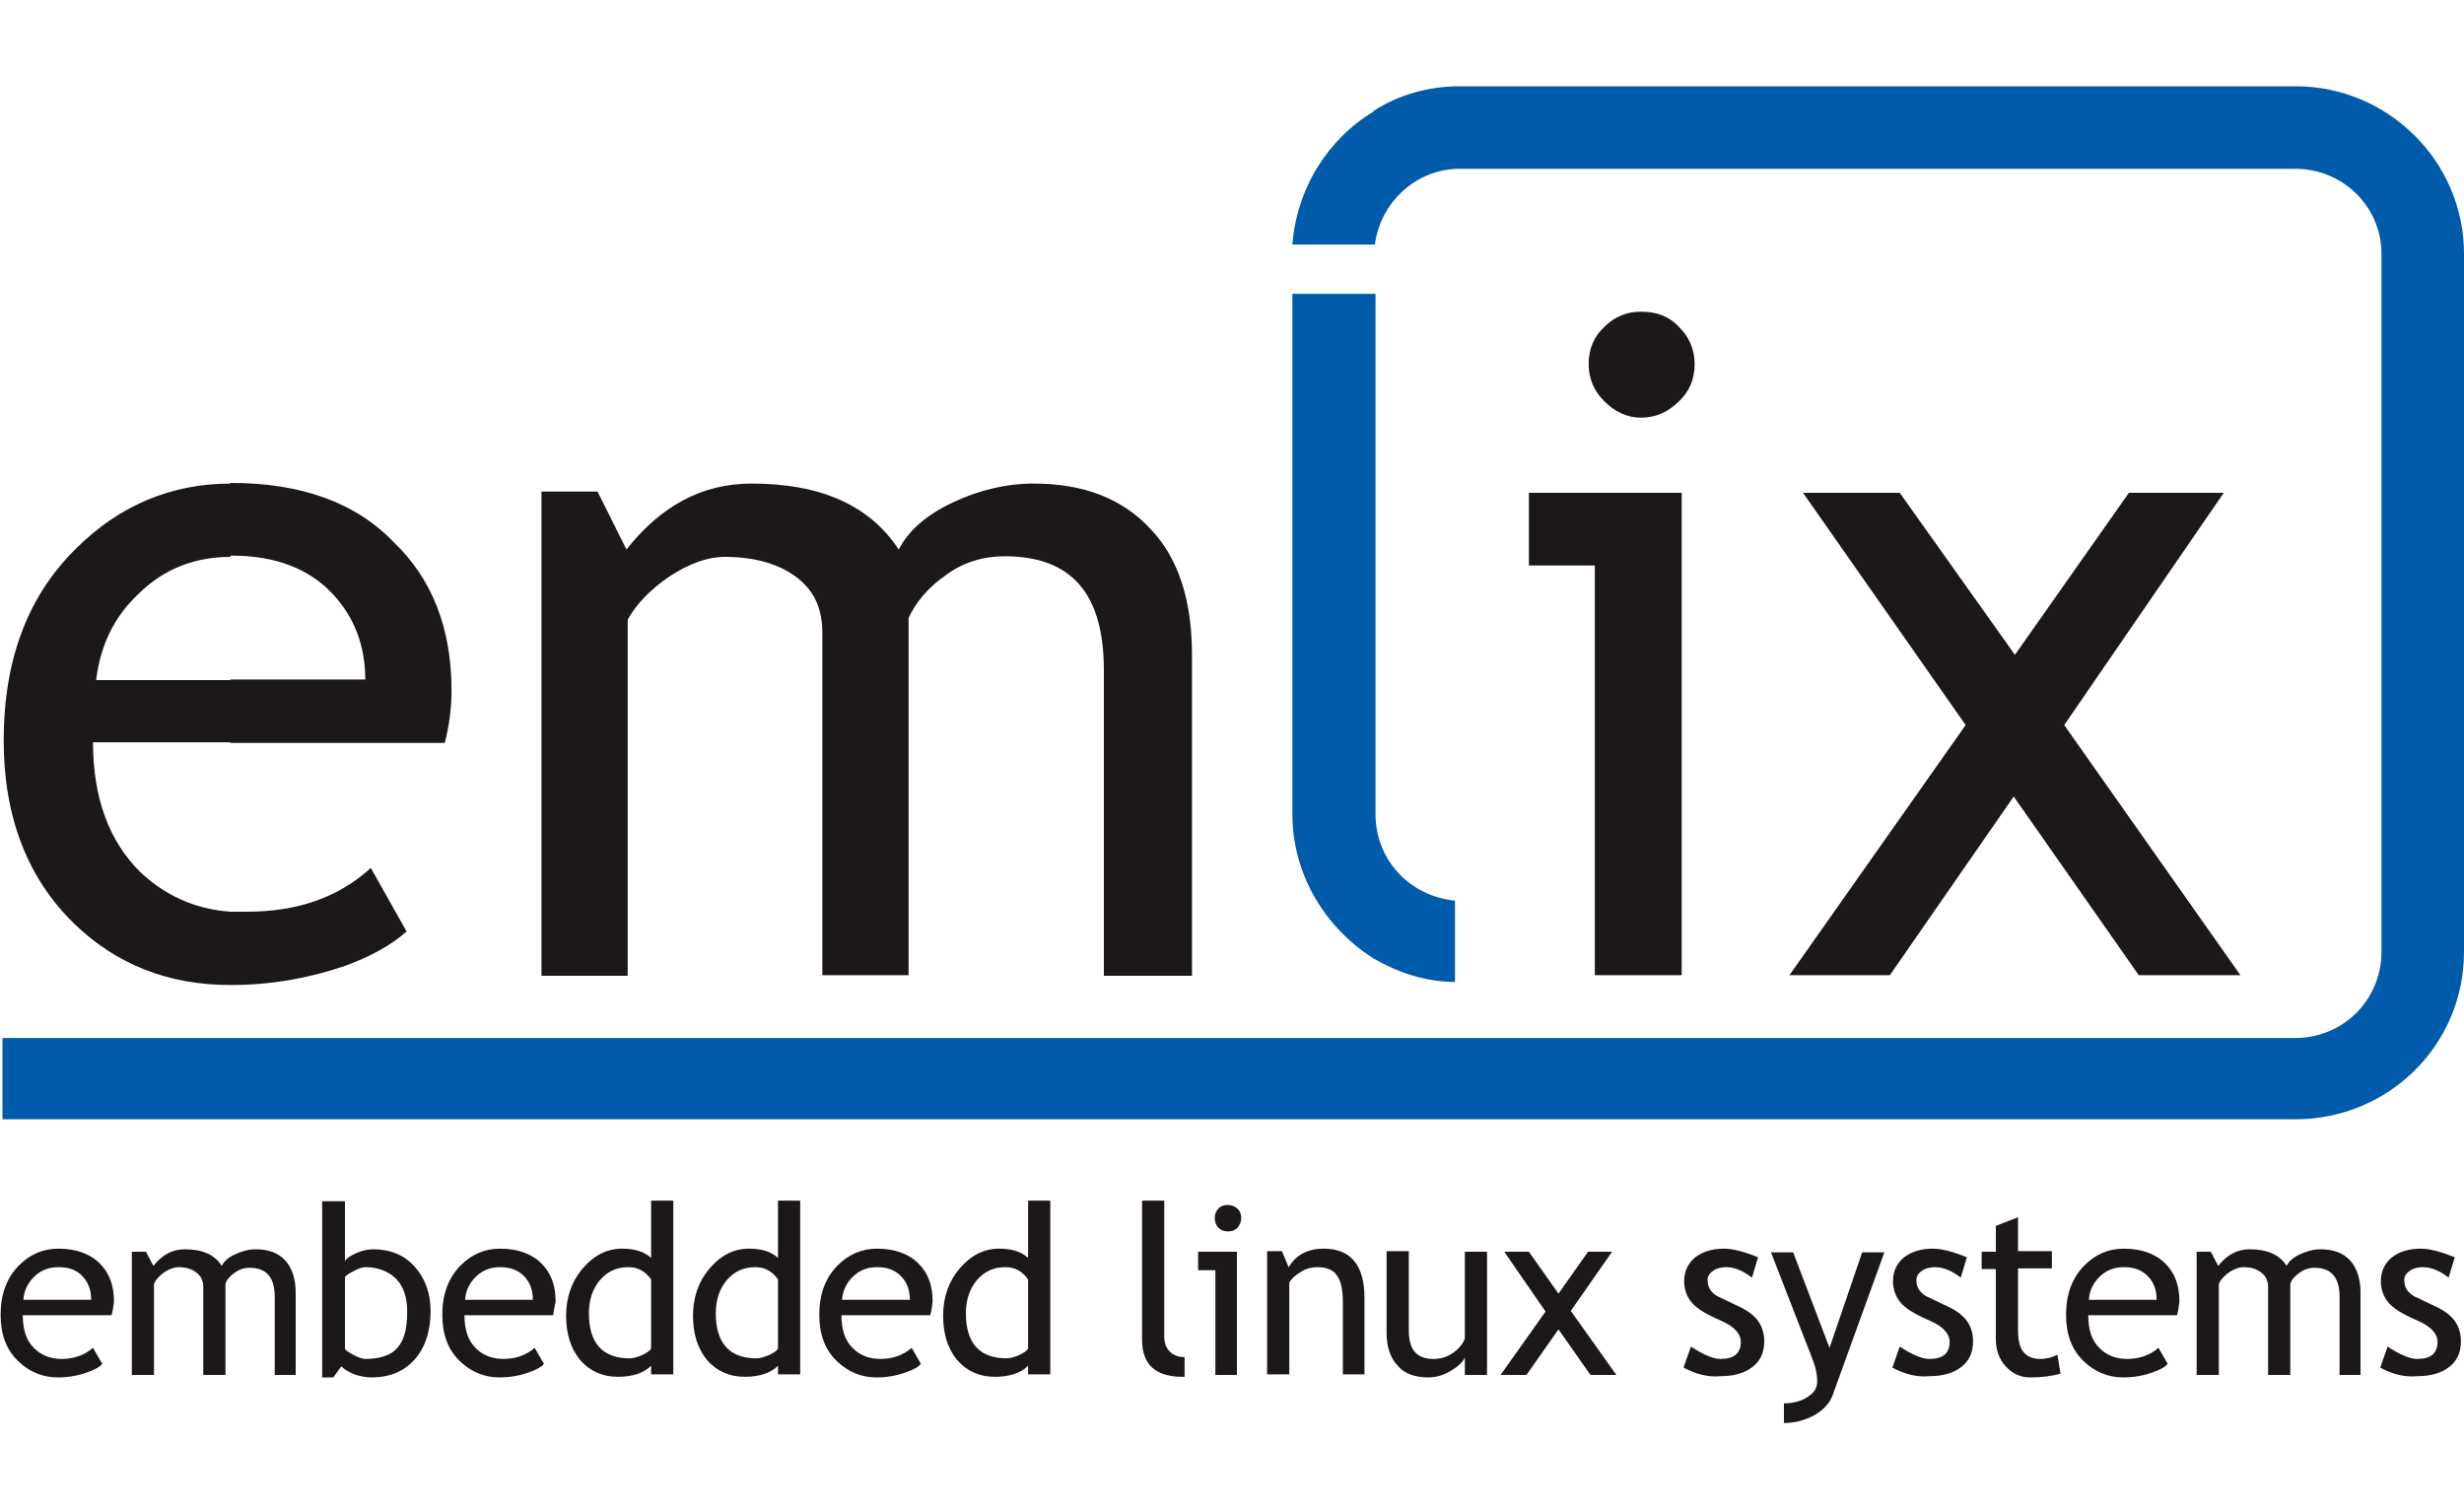
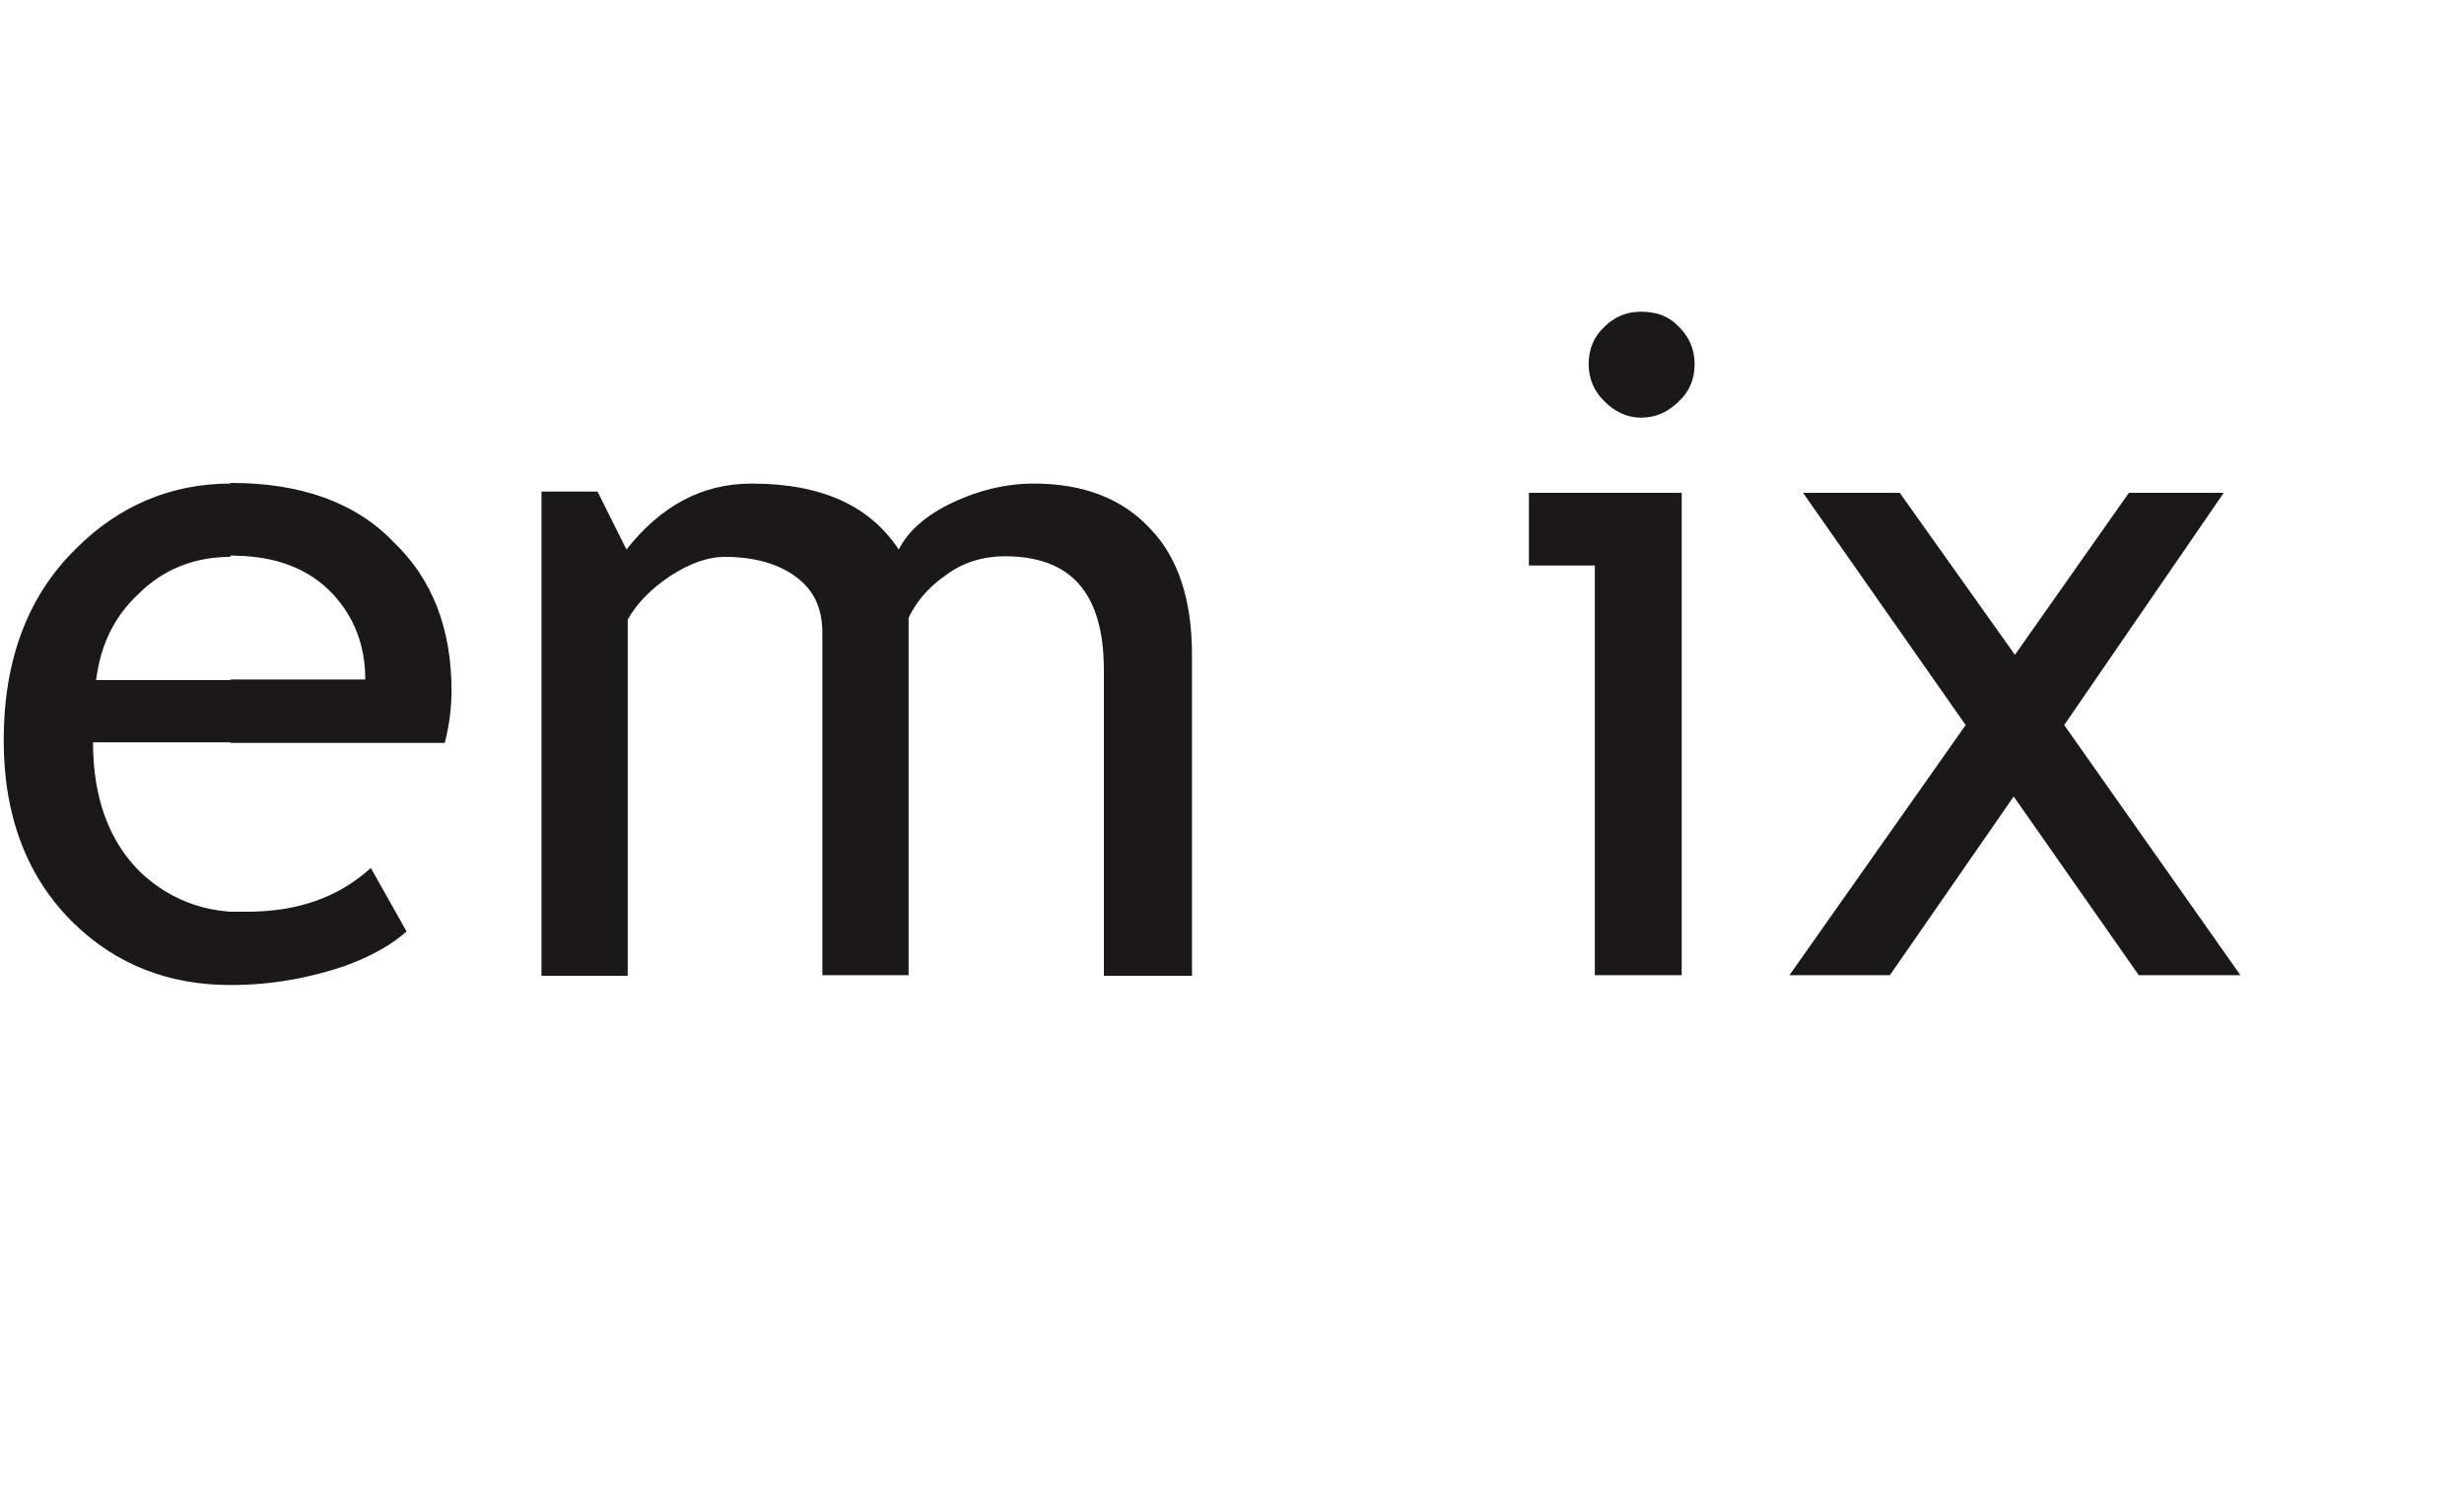
<svg xmlns="http://www.w3.org/2000/svg" id="Layer_1" viewBox="0 0 400 245">
  <style>.st0{fill:#1b171b}.st1{fill:#005baa}</style>
  <path class="st0" d="M53.9 96.3c3.6 3.8 5.4 8.5 5.4 14H37.4v10.3h34.8c.7-2.7 1.1-5.6 1.1-8.5 0-10-3.1-18.1-9.4-24.1-6.2-6.5-15.2-9.6-26.3-9.6h-.2v11.8h.7c6.7.1 12 2.1 15.8 6.1zm-16.5 63.6V148h2.7c8 0 14.7-2.2 20.1-7.1l5.8 10.3c-2.2 2-5.6 4-10 5.6-5.6 1.9-11.7 3.1-18.6 3.1zm0-49.5H15.6c.7-5.6 2.9-10.3 6.9-14 4-4 9.1-6 14.9-6V78.5c-9.6 0-18.1 3.6-25 10.5C4.4 96.8.6 107.3.6 120.2c0 12.3 3.8 22.3 11.4 29.7 6.9 6.7 15.4 10 25.4 10V148c-5.8-.4-10.7-2.7-14.7-6.5-4.9-4.9-7.6-11.8-7.6-21h22.3v-10.1zM179.2 158.3v-49.5c0-12.5-5.3-18.5-16.1-18.5-3.3 0-6.7.9-9.6 3.1-2.9 2-4.9 4.5-6 6.9v58h-14v-55.5c0-4-1.3-6.9-4.2-9.1-2.9-2.2-6.9-3.3-11.6-3.3-2.9 0-5.8 1.1-8.9 3.1-3.3 2.2-5.6 4.7-6.9 7.1v57.8h-14V79.8H97l4.7 9.4c5.6-7.1 12.3-10.7 20.3-10.7 11.4 0 19.2 3.6 23.9 10.7 1.6-3.1 4.5-5.6 8.7-7.6 4.2-2 8.7-3.1 13.2-3.1 8.2 0 14.5 2.5 19 7.4 4.5 4.7 6.7 11.6 6.7 20.3v52.2h-14.3zM266.4 50.6c2.5 0 4.5.7 6.2 2.5 1.6 1.6 2.5 3.6 2.5 6 0 2.5-.9 4.5-2.5 6-1.8 1.8-3.8 2.7-6.2 2.7-2.2 0-4.2-.9-6-2.7-1.6-1.6-2.5-3.6-2.5-6 0-2.5.9-4.5 2.5-6 1.8-1.8 3.8-2.5 6-2.5zm-7.5 107.7V91.8h-10.7V80H273v78.3h-14.1zM347.2 158.3l-20.3-29-20.1 29h-16.3l28.6-40.6L292.7 80h15.7l18.7 26.3L345.6 80H361l-25.9 37.7 28.6 40.6z" />
-   <path class="st1" d="M237 14h135.6c15.2 0 27.4 12.3 27.4 27.2v113.3c0 15.2-12.3 27.2-27.4 27.2H223v-13.2h149.6c7.8 0 14-6.2 14-14V41.2c0-7.6-6.2-13.8-14-13.8H237c-7.1 0-12.9 5.4-13.8 12.3h-.2V18c4-2.6 8.9-4 14-4zm-14 141.6c3.8 2.2 8.3 3.8 13.2 3.8v-13.2c-7.4-.7-12.9-6.7-12.9-14V47.7h-.3v107.9zm0 26.1H.4v-13.2H223v13.2zm0-142h-13.2c.7-9.1 5.8-17.2 13.2-21.6v21.6zm0 8v107.9c-7.8-4.9-13.2-13.6-13.2-23.4V47.7H223z" />
-   <path class="st0" d="M18.1 213.5H3.7c0 2.4.6 4.2 1.9 5.4 1.1 1.1 2.6 1.7 4.4 1.7 2 0 3.7-.6 5.1-1.8l1.5 2.6c-.5.6-1.4 1-2.5 1.4-1.4.5-3 .8-4.7.8-2.5 0-4.6-.9-6.4-2.6-2-1.9-2.9-4.4-2.9-7.6 0-3.3 1-6 3-8 1.8-1.8 3.9-2.7 6.4-2.7 2.8 0 5.1.8 6.7 2.4 1.6 1.6 2.3 3.6 2.3 6.2-.1.8-.2 1.6-.4 2.2zm-8.6-7.8c-1.6 0-2.9.5-4 1.6-1 1-1.6 2.2-1.7 3.7h11c0-1.5-.4-2.7-1.3-3.7-.9-1.1-2.3-1.6-4-1.6zM44.6 223.2v-12.7c0-3.2-1.4-4.7-4.1-4.7-.9 0-1.7.3-2.4.8s-1.3 1.1-1.5 1.8v14.8H33v-14.3c0-1-.4-1.8-1.1-2.3-.7-.6-1.7-.9-2.9-.9-.7 0-1.5.3-2.3.8-.8.6-1.4 1.2-1.7 1.9v14.8h-3.6v-20h2.3l1.2 2.3c1.4-1.8 3.1-2.7 5.1-2.7 2.9 0 4.9.9 6 2.7.4-.8 1.1-1.4 2.2-1.9s2.2-.8 3.3-.8c2.1 0 3.7.6 4.8 1.8 1.1 1.2 1.7 3 1.7 5.2v13.4h-3.4zM55.4 221.8l-1.3 1.8h-1.8V195H56v9.7c.3-.5 1-.9 1.9-1.3.9-.4 1.8-.6 2.7-.6 2.7 0 5 .9 6.7 2.8 1.7 1.9 2.6 4.3 2.6 7.2 0 3.3-.9 6-2.6 7.9s-4 2.9-7 2.9c-.9 0-1.9-.2-2.8-.5-.9-.4-1.6-.8-2.1-1.3zm.6-14.5v11.6c0 .2.4.5 1.3 1s1.6.7 2 .7c2.4 0 4.2-.6 5.2-1.8 1.1-1.2 1.6-3.1 1.6-5.9 0-2.3-.6-4.1-1.8-5.3s-2.9-1.9-5-1.9c-.4 0-1.1.2-1.8.6-.8.4-1.3.7-1.5 1zM89.8 213.5H75.4c0 2.4.6 4.2 1.9 5.4 1.1 1.1 2.6 1.7 4.4 1.7 2 0 3.7-.6 5.1-1.8l1.5 2.6c-.5.6-1.4 1-2.5 1.4-1.4.5-3 .8-4.7.8-2.5 0-4.6-.9-6.4-2.6-2-1.9-2.9-4.4-2.9-7.6 0-3.3 1-6 3-8 1.8-1.8 3.9-2.7 6.4-2.7 2.8 0 5.1.8 6.7 2.4 1.6 1.6 2.3 3.6 2.3 6.2-.2.8-.3 1.6-.4 2.2zm-8.6-7.8c-1.6 0-2.9.5-4 1.6-1 1-1.6 2.2-1.7 3.7h11c0-1.5-.4-2.7-1.3-3.7-1-1.1-2.3-1.6-4-1.6zM105.7 223.2v-1.5c-1.2 1.2-3 1.8-5.4 1.8-2.5 0-4.5-.9-6.1-2.7-1.5-1.8-2.3-4.2-2.3-7.2s.9-5.6 2.7-7.7c1.8-2.1 3.9-3.2 6.4-3.2 2.1 0 3.6.5 4.7 1.5v-9.3h3.6v28.2h-3.6zm0-15.5c-.9-1.3-2.1-2-3.7-2-1.9 0-3.4.7-4.6 2.1-1.2 1.4-1.8 3.2-1.8 5.4 0 4.8 2.2 7.3 6.6 7.3.6 0 1.2-.2 2-.5.8-.4 1.3-.7 1.5-1.1v-11.2zM126.3 223.2v-1.5c-1.2 1.2-3 1.8-5.4 1.8-2.5 0-4.5-.9-6.1-2.7-1.5-1.8-2.3-4.2-2.3-7.2s.9-5.6 2.7-7.7c1.8-2.1 3.9-3.2 6.4-3.2 2.1 0 3.6.5 4.7 1.5v-9.3h3.6v28.2h-3.6zm0-15.5c-.9-1.3-2.1-2-3.7-2-1.9 0-3.4.7-4.6 2.1-1.2 1.4-1.8 3.2-1.8 5.4 0 4.8 2.2 7.3 6.6 7.3.6 0 1.2-.2 2-.5.8-.4 1.3-.7 1.5-1.1v-11.2zM151 213.5h-14.4c0 2.4.6 4.2 1.9 5.4 1.1 1.1 2.6 1.7 4.4 1.7 2 0 3.7-.6 5.1-1.8l1.5 2.6c-.5.6-1.4 1-2.5 1.4-1.4.5-3 .8-4.7.8-2.5 0-4.6-.9-6.4-2.6-2-1.9-2.9-4.4-2.9-7.6 0-3.3 1-6 3-8 1.8-1.8 3.9-2.7 6.4-2.7 2.8 0 5.1.8 6.7 2.4 1.6 1.6 2.3 3.6 2.3 6.2-.1.8-.2 1.6-.4 2.2zm-8.6-7.8c-1.6 0-2.9.5-4 1.6-1 1-1.6 2.2-1.7 3.7h11c0-1.5-.4-2.7-1.3-3.7-1-1.1-2.3-1.6-4-1.6zM166.9 223.2v-1.5c-1.2 1.2-3 1.8-5.4 1.8-2.5 0-4.5-.9-6.1-2.7-1.5-1.8-2.3-4.2-2.3-7.2s.9-5.6 2.7-7.7c1.8-2.1 3.9-3.2 6.4-3.2 2.1 0 3.6.5 4.7 1.5v-9.3h3.6v28.2h-3.6zm0-15.5c-.9-1.3-2.1-2-3.7-2-1.9 0-3.4.7-4.6 2.1-1.2 1.4-1.8 3.2-1.8 5.4 0 4.8 2.2 7.3 6.6 7.3.6 0 1.2-.2 2-.5.8-.4 1.3-.7 1.5-1.1v-11.2zM185.4 217.5v-22.6h3.6v22c0 1.1.3 1.9.9 2.5.6.6 1.4.9 2.4.9v3.2c-4.6.1-6.9-1.9-6.9-6zM197.3 223.2v-17h-2.8v-3h6.3v20h-3.5zm2-27.6c.6 0 1.1.2 1.6.6.4.4.6.9.6 1.5s-.2 1.1-.6 1.6c-.4.4-.9.6-1.6.6-.6 0-1.1-.2-1.5-.6-.4-.4-.6-.9-.6-1.6 0-.6.2-1.1.6-1.5.3-.4.9-.6 1.5-.6zM218 223.2v-11.7c0-2.1-.3-3.6-1-4.5-.6-.9-1.7-1.3-3.2-1.3-.8 0-1.7.2-2.5.7-.9.5-1.6 1.1-2 1.8v14.9h-3.6v-20h2.4l1.1 2.6c1.2-2 3.1-3 5.7-3 4.4 0 6.6 2.7 6.6 8v12.4H218zM228.7 203.2V216c0 3.1 1.3 4.6 4 4.6 1.2 0 2.2-.3 3.2-1s1.6-1.5 1.9-2.3v-14.1h3.6v20h-3.6v-2.8c-.4.8-1.2 1.5-2.4 2.2-1.2.7-2.4 1-3.5 1-2.2 0-3.9-.6-5-1.9-1.2-1.3-1.8-3-1.8-5.4v-13.2h3.6zM258.2 223.2l-5.2-7.4-5.2 7.4h-4.2l7.3-10.3-6.7-9.7h4l4.8 6.8 4.8-6.8h3.9l-6.7 9.6 7.4 10.4h-4.2zM273.3 222l1.2-3.4c2 1.3 3.6 2 4.8 2 2.2 0 3.3-.9 3.3-2.8 0-1.3-1.1-2.5-3.2-3.4-1.6-.7-2.7-1.3-3.3-1.7-.6-.4-1.1-.8-1.5-1.3-.4-.5-.7-1-.9-1.6-.2-.6-.3-1.2-.3-1.8 0-1.6.6-2.9 1.8-3.9 1.2-.9 2.7-1.4 4.7-1.4 1.4 0 3.3.5 5.5 1.4l-1 3.3c-1.4-1.1-2.8-1.7-4.2-1.7-.8 0-1.6.2-2.1.6-.6.4-.9.9-.9 1.5 0 1.3.7 2.3 2.2 2.9l2.5 1.2c1.6.7 2.7 1.5 3.4 2.4.7.9 1.1 2.1 1.1 3.4 0 1.8-.6 3.2-1.9 4.2-1.3 1-3 1.5-5.2 1.5-2.2.2-4.1-.4-6-1.4zM297.5 226.5c-.5 1.3-1.4 2.3-2.9 3.2-1.5.8-3.1 1.3-5 1.3v-3.2c1.5 0 2.7-.3 3.8-1 1.1-.7 1.6-1.5 1.6-2.5 0-1.1-.2-2.2-.6-3.2-.4-1.1-.9-2.4-1.5-3.9l-5.4-13.9h3.6l5.9 15.5 5.3-15.5h3.6l-8.4 23.2zM307.2 222l1.2-3.4c2 1.3 3.6 2 4.8 2 2.2 0 3.3-.9 3.3-2.8 0-1.3-1.1-2.5-3.2-3.4-1.6-.7-2.7-1.3-3.3-1.7-.6-.4-1.1-.8-1.5-1.3-.4-.5-.7-1-.9-1.6-.2-.6-.3-1.2-.3-1.8 0-1.6.6-2.9 1.8-3.9 1.2-.9 2.7-1.4 4.7-1.4 1.4 0 3.3.5 5.5 1.4l-1 3.3c-1.4-1.1-2.8-1.7-4.2-1.7-.8 0-1.6.2-2.1.6-.6.4-.9.9-.9 1.5 0 1.3.7 2.3 2.2 2.9l2.5 1.2c1.6.7 2.7 1.5 3.4 2.4.7.9 1.1 2.1 1.1 3.4 0 1.8-.6 3.2-1.9 4.2-1.3 1-3 1.5-5.2 1.5-2.2.2-4.1-.4-6-1.4zM324 206h-2.3v-2.8h2.3V199l3.6-1.4v5.5h5.5v2.8h-5.5v10c0 1.7.3 2.9.9 3.6.6.7 1.5 1.1 2.7 1.1.9 0 1.9-.2 2.8-.7l.5 3.1c-1.5.4-3.1.6-4.9.6-1.6 0-2.9-.6-4-1.8-1.1-1.2-1.6-2.7-1.6-4.5V206zM353.4 213.5H339c0 2.4.6 4.2 1.9 5.4 1.1 1.1 2.6 1.7 4.4 1.7 2 0 3.7-.6 5.1-1.8l1.5 2.6c-.5.6-1.4 1-2.5 1.4-1.4.5-3 .8-4.7.8-2.5 0-4.6-.9-6.4-2.6-2-1.9-2.9-4.4-2.9-7.6 0-3.3 1-6 3-8 1.8-1.8 3.9-2.7 6.4-2.7 2.8 0 5.1.8 6.7 2.4 1.6 1.6 2.3 3.6 2.3 6.2-.1.8-.2 1.6-.4 2.2zm-8.6-7.8c-1.6 0-2.9.5-4 1.6-1 1-1.6 2.2-1.7 3.7h11c0-1.5-.4-2.7-1.3-3.7-1-1.1-2.3-1.6-4-1.6zM379.8 223.2v-12.7c0-3.2-1.4-4.7-4.1-4.7-.9 0-1.7.3-2.4.8s-1.3 1.1-1.5 1.8v14.8h-3.6v-14.3c0-1-.4-1.8-1.1-2.3-.7-.6-1.7-.9-2.9-.9-.7 0-1.5.3-2.3.8-.8.6-1.4 1.2-1.7 1.9v14.8h-3.6v-20h2.3l1.2 2.3c1.4-1.8 3.1-2.7 5.1-2.7 2.9 0 4.9.9 6 2.7.4-.8 1.1-1.4 2.2-1.9s2.2-.8 3.3-.8c2.1 0 3.7.6 4.8 1.8 1.1 1.2 1.7 3 1.7 5.2v13.4h-3.4zM386.4 222l1.2-3.4c2 1.3 3.6 2 4.8 2 2.2 0 3.3-.9 3.3-2.8 0-1.3-1.1-2.5-3.2-3.4-1.6-.7-2.7-1.3-3.3-1.7-.6-.4-1.1-.8-1.5-1.3-.4-.5-.7-1-.9-1.6-.2-.6-.3-1.2-.3-1.8 0-1.6.6-2.9 1.8-3.9 1.2-.9 2.7-1.4 4.7-1.4 1.4 0 3.3.5 5.5 1.4l-1 3.3c-1.4-1.1-2.8-1.7-4.2-1.7-.8 0-1.6.2-2.1.6-.6.4-.9.9-.9 1.5 0 1.3.7 2.3 2.2 2.9l2.5 1.2c1.6.7 2.7 1.5 3.4 2.4.7.9 1.1 2.1 1.1 3.4 0 1.8-.6 3.2-1.9 4.2-1.3 1-3 1.5-5.2 1.5-2.2.2-4.2-.4-6-1.4z" />
</svg>